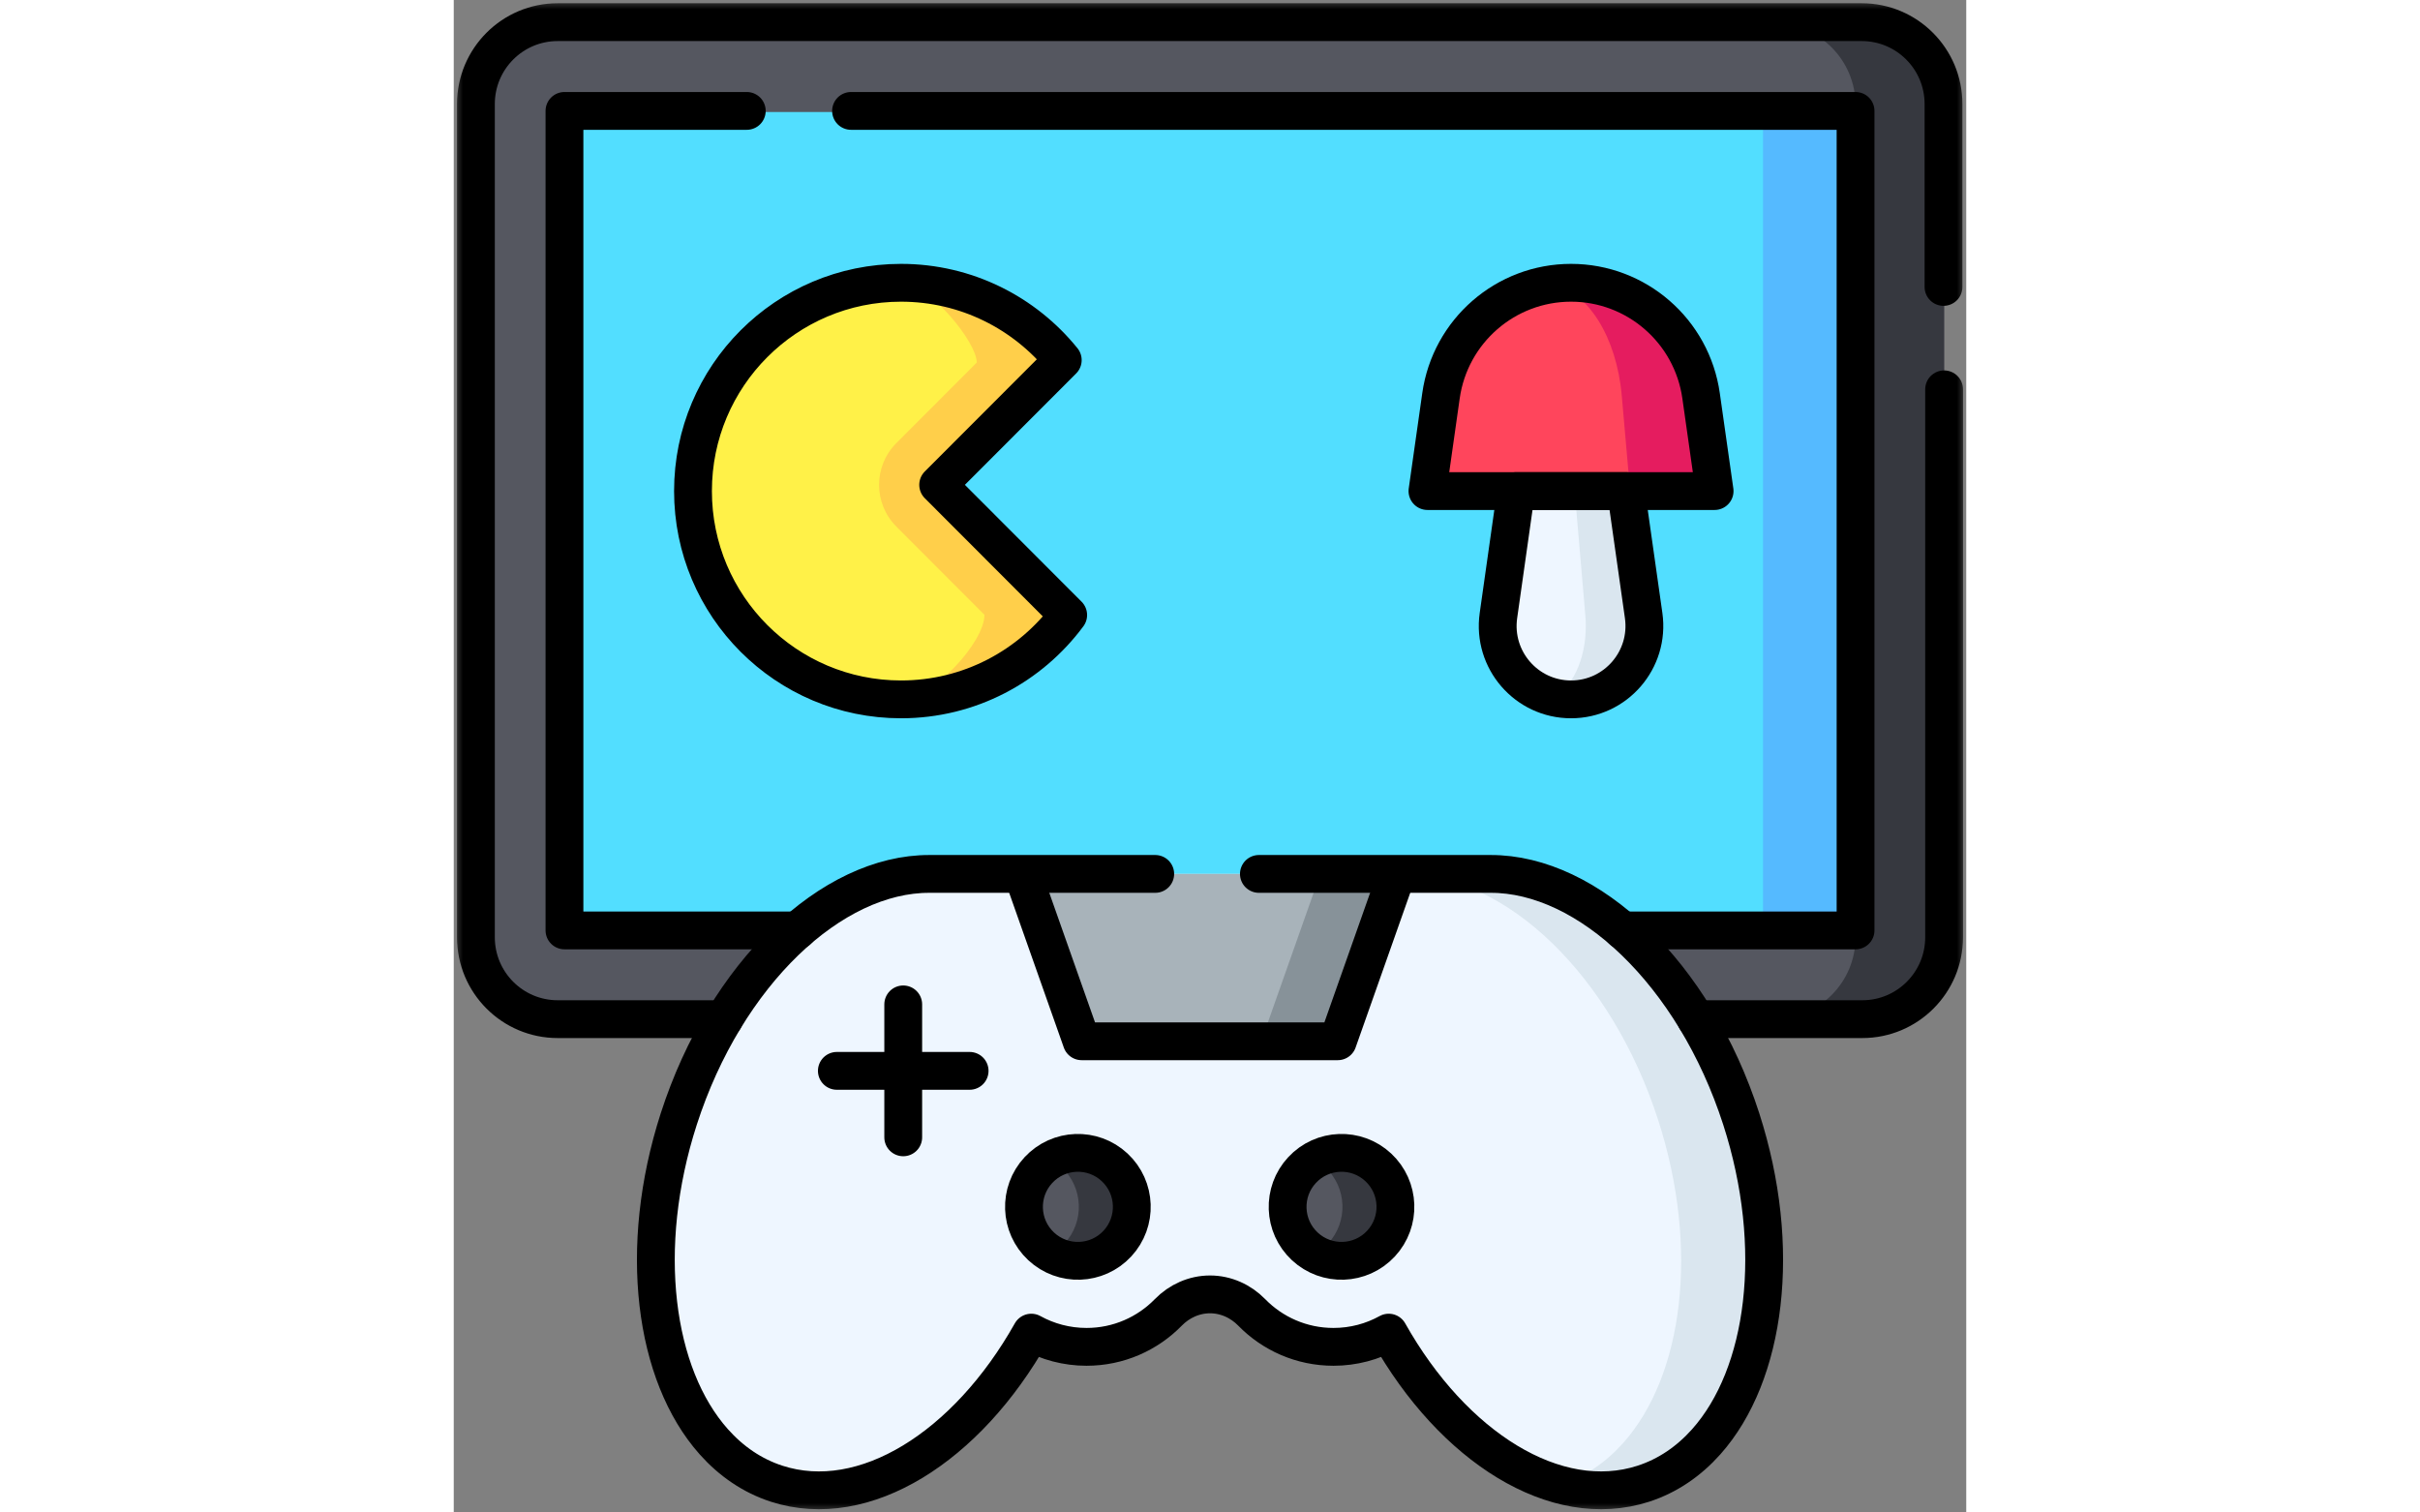
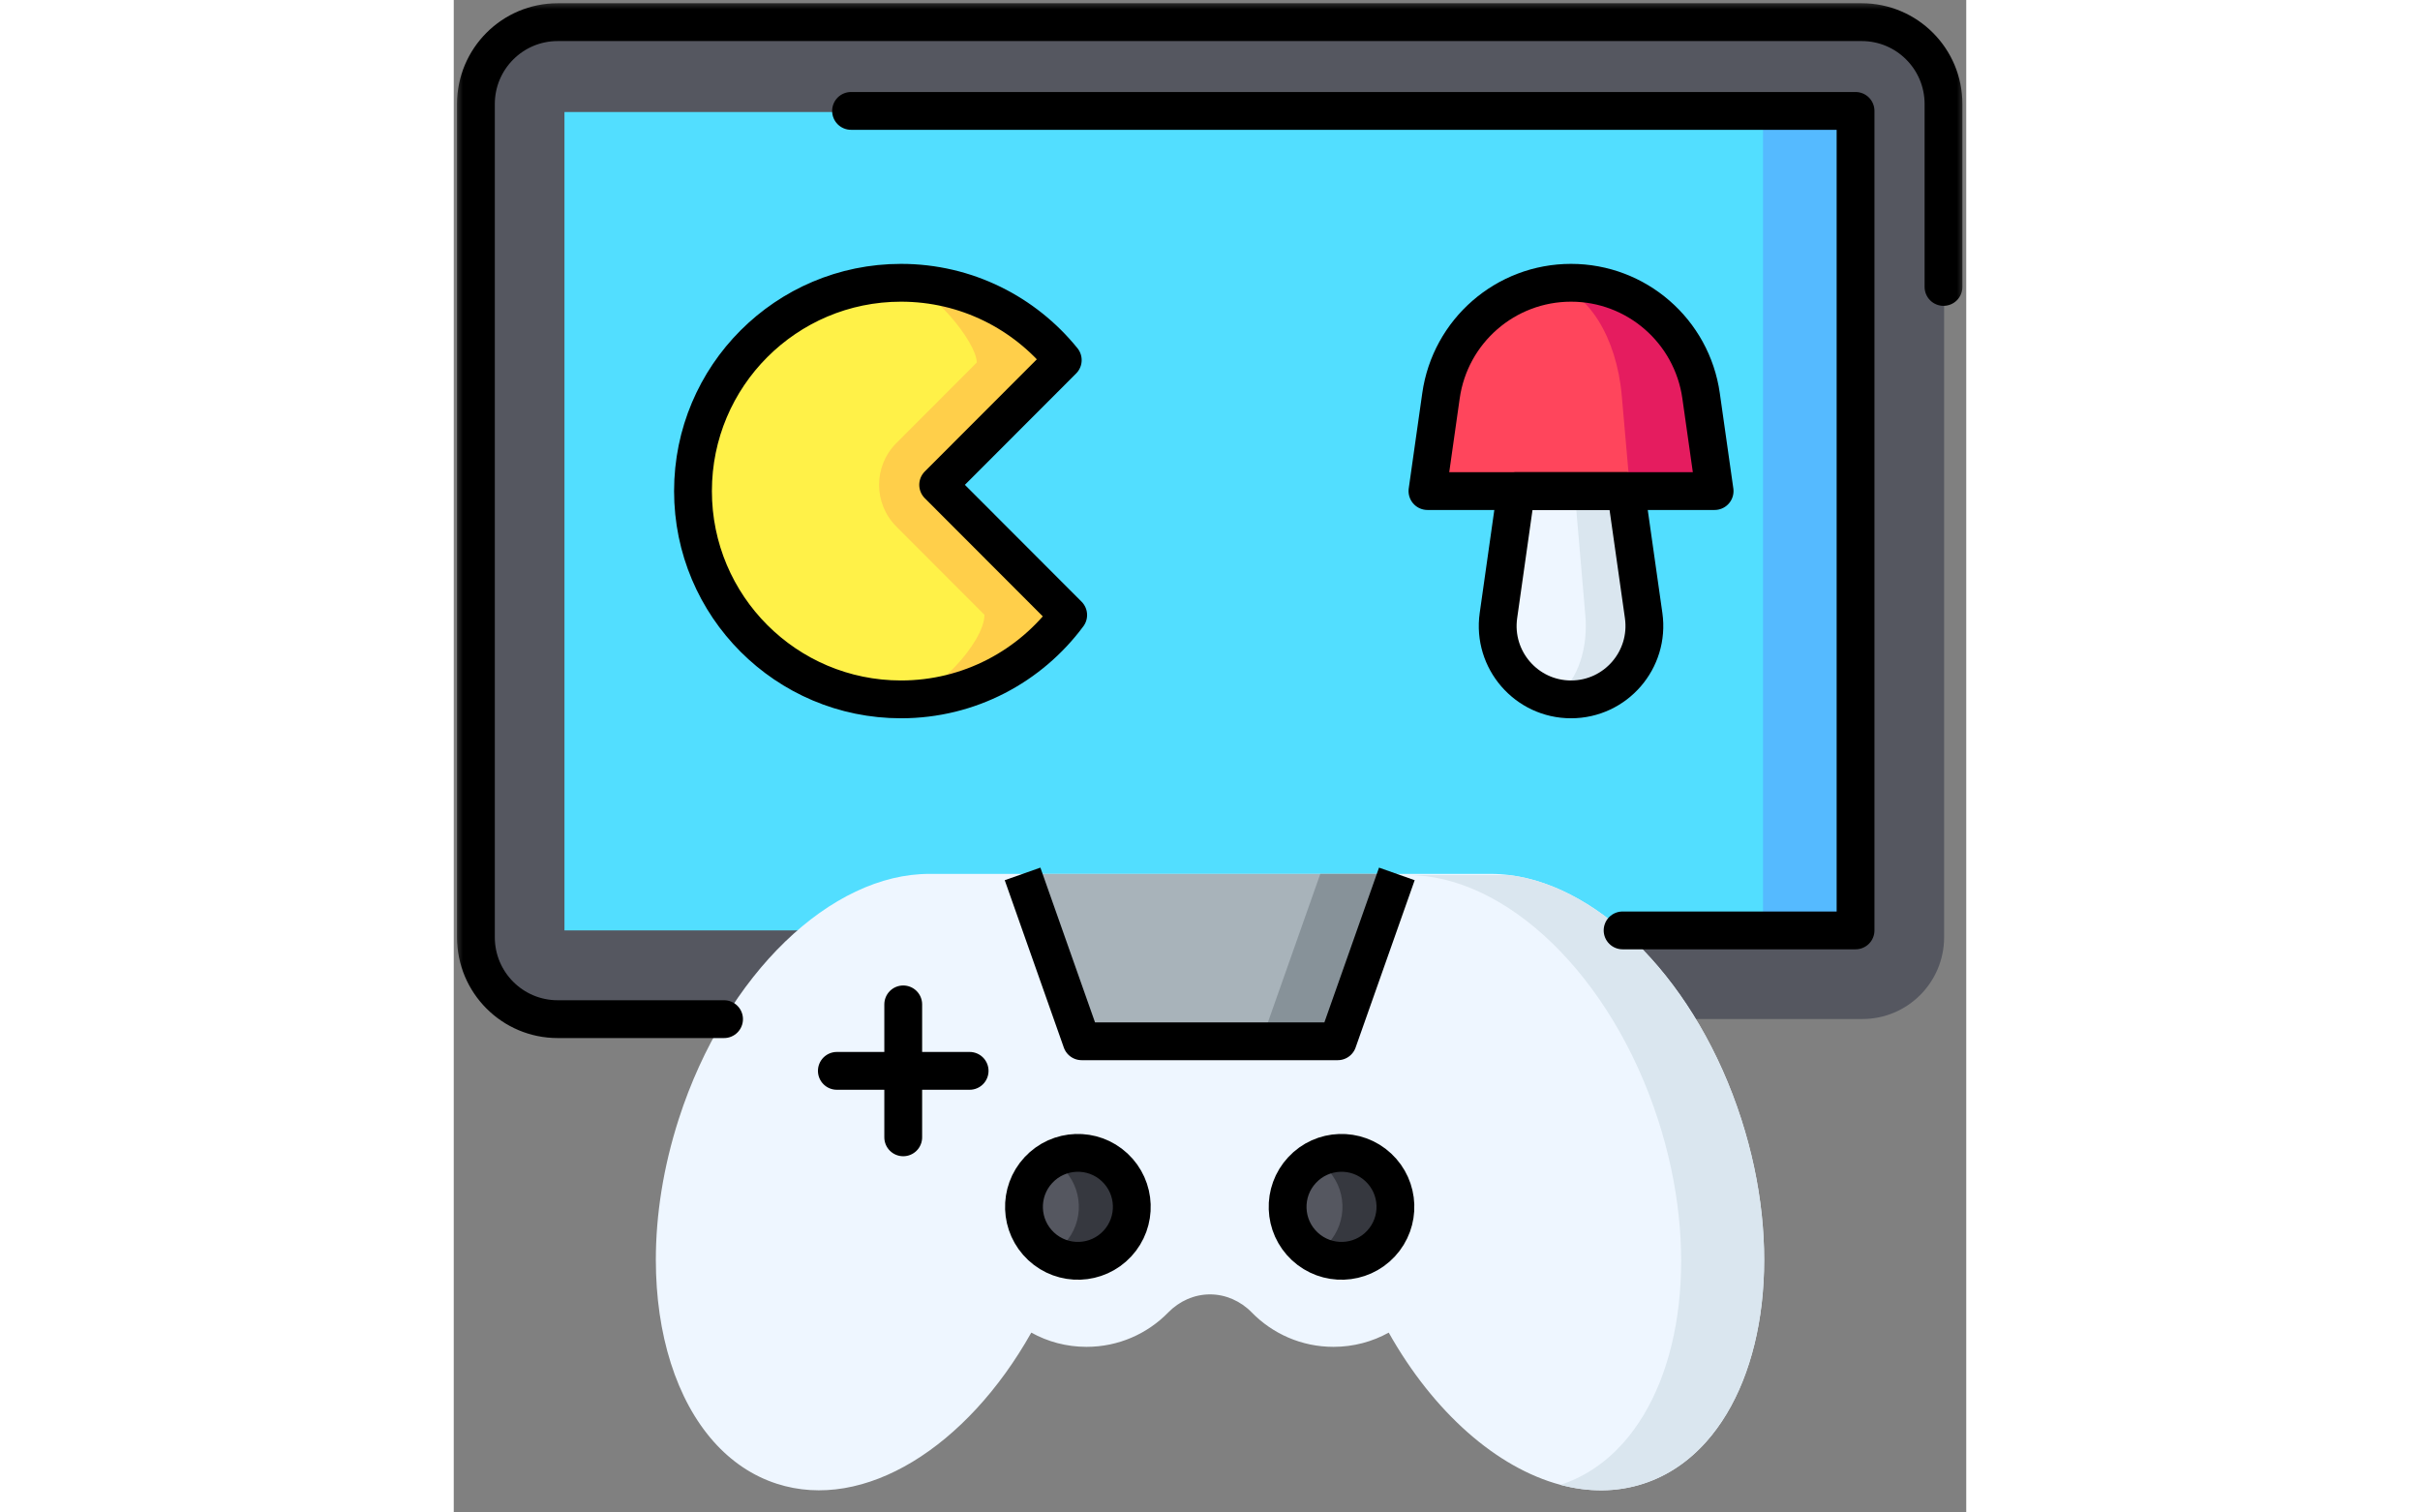
<svg xmlns="http://www.w3.org/2000/svg" width="80" height="50" viewBox="0 0 80 80" fill="none">
  <rect x="0" y="0" width="80" height="80" fill="#808080" stroke="none" />
  <g clip-path="url(#clip0_117_471)">
    <mask id="mask0_117_471" style="mask-type: luminance" maskUnits="userSpaceOnUse" x="0" y="0" width="80" height="80">
      <path d="M0 7.62939e-06H80V80H0V7.62939e-06Z" fill="white" />
    </mask>
    <g mask="url(#mask0_117_471)">
      <path d="M78.829 5.563V49.574C78.829 51.963 76.893 53.899 74.504 53.899H5.497C3.108 53.899 1.172 51.963 1.172 49.574V5.563C1.172 3.174 3.108 1.237 5.497 1.237H74.504C76.893 1.237 78.829 3.174 78.829 5.563Z" fill="#555760" />
-       <path d="M78.829 5.563V49.574C78.829 51.963 76.893 53.899 74.504 53.899H69.819C72.208 53.899 74.144 51.963 74.144 49.574V5.563C74.144 3.174 72.208 1.237 69.819 1.237H74.504C76.893 1.237 78.829 3.174 78.829 5.563Z" fill="#36383F" />
      <path d="M5.856 49.212H74.145V5.925H5.856V49.212Z" fill="#52DEFF" />
      <path d="M69.251 49.212H74.145V5.925H69.251V49.212Z" fill="#55BAFF" />
      <path d="M66.247 76.259C65.325 77.293 64.209 78.061 62.917 78.478C61.505 78.936 60.017 78.933 58.536 78.537C55.162 77.636 51.819 74.692 49.453 70.486C48.587 70.967 47.589 71.239 46.531 71.239C44.837 71.239 43.306 70.542 42.208 69.419C41.916 69.118 41.572 68.881 41.198 68.717C40.823 68.553 40.419 68.464 40 68.464C39.164 68.464 38.377 68.82 37.792 69.419C36.695 70.542 35.164 71.239 33.47 71.239C32.411 71.239 31.414 70.967 30.548 70.486C27.144 76.54 21.709 79.976 17.083 78.478C15.792 78.061 14.675 77.293 13.753 76.259C11.778 74.042 10.689 70.584 10.689 66.637C10.689 64.275 11.08 61.736 11.903 59.183C14.387 51.484 19.992 46.203 25.172 46.223H54.859C55.186 46.223 55.514 46.243 55.844 46.286C60.725 46.9 65.773 51.984 68.097 59.183C70.297 66 69.406 72.714 66.247 76.259Z" fill="#EEF6FF" />
      <path d="M68.097 59.183C70.297 66 69.406 72.714 66.247 76.259C65.325 77.293 64.209 78.061 62.917 78.478C61.505 78.936 60.017 78.933 58.536 78.537C59.823 78.12 60.936 77.353 61.856 76.322C65.016 72.776 65.906 66.062 63.706 59.247C61.227 51.561 55.641 46.286 50.469 46.286H55.844C60.725 46.9 65.773 51.984 68.097 59.183Z" fill="#DAE6EF" />
      <path d="M35.1 65.78C34.183 66.764 32.733 66.956 31.613 66.32C31.421 66.212 31.239 66.08 31.07 65.923C29.917 64.85 29.853 63.044 30.925 61.889C31.131 61.667 31.363 61.486 31.613 61.345C32.666 60.752 34.024 60.875 34.955 61.744C36.108 62.817 36.174 64.625 35.1 65.78Z" fill="#555760" />
      <path d="M35.1 65.78C34.183 66.764 32.733 66.956 31.613 66.32C31.863 66.181 32.094 66 32.299 65.78C33.372 64.625 33.306 62.817 32.155 61.744C31.986 61.587 31.805 61.455 31.613 61.345C32.666 60.752 34.024 60.875 34.955 61.744C36.108 62.817 36.174 64.625 35.1 65.78Z" fill="#36383F" />
      <path d="M49.044 65.78C48.126 66.764 46.676 66.956 45.556 66.32C45.364 66.212 45.183 66.08 45.014 65.923C43.861 64.85 43.797 63.044 44.868 61.889C45.075 61.667 45.306 61.486 45.556 61.345C46.609 60.752 47.967 60.875 48.898 61.744C50.051 62.817 50.117 64.625 49.044 65.78Z" fill="#555760" />
      <path d="M49.044 65.78C48.127 66.764 46.676 66.956 45.556 66.32C45.806 66.181 46.037 66 46.242 65.78C47.316 64.625 47.25 62.817 46.098 61.744C45.93 61.587 45.748 61.455 45.556 61.345C46.609 60.752 47.967 60.875 48.898 61.744C50.051 62.817 50.117 64.625 49.044 65.78Z" fill="#36383F" />
      <path d="M49.883 46.224L46.758 55.076H33.211L30.086 46.224H49.883Z" fill="#A8B3BA" />
-       <path d="M45.834 46.224L42.709 55.076H46.758L49.883 46.224H45.834Z" fill="#879299" />
+       <path d="M45.834 46.224L42.709 55.076H46.758L49.883 46.224H45.834" fill="#879299" />
      <path d="M32.498 32.531C30.508 35.219 27.325 36.967 23.733 36.991C23.706 36.992 23.681 36.992 23.656 36.992C17.58 36.992 12.655 32.059 12.655 25.975C12.655 19.889 17.58 14.958 23.656 14.958C23.678 14.958 23.702 14.958 23.724 14.959C27.152 14.978 30.208 16.567 32.211 19.047L25.622 25.645L32.498 32.531Z" fill="#FFF148" />
      <path d="M32.499 32.531C30.508 35.219 27.325 36.967 23.733 36.99C25.353 36.9 28.07 33.983 28.07 32.519L23.411 27.853C22.192 26.633 22.192 24.656 23.411 23.437L27.664 19.176C27.664 18.09 25.169 15.054 23.724 14.959C27.152 14.978 30.208 16.567 32.211 19.047L25.622 25.645L32.499 32.531Z" fill="#FFCF4A" />
      <path d="M62.975 33.115C62.975 35.222 61.267 36.992 59.097 36.992C58.761 36.992 58.435 36.95 58.125 36.869C56.264 36.391 54.972 34.566 55.257 32.561L56.191 25.975H62.003L62.936 32.561C62.963 32.748 62.975 32.933 62.975 33.115Z" fill="#EEF6FF" />
      <path d="M62.975 33.115C62.975 35.222 61.267 36.992 59.097 36.992C58.761 36.992 58.434 36.95 58.125 36.869C59.142 36.431 59.877 34.894 59.877 33.117C59.877 32.934 59.869 32.748 59.853 32.561L59.289 25.975H62.003L62.936 32.561C62.962 32.748 62.975 32.933 62.975 33.115Z" fill="#DAE6EF" />
      <path d="M66.69 25.975H51.503L52.217 20.936C52.658 17.829 55.103 15.447 58.131 15.025C58.447 14.981 58.77 14.958 59.097 14.958C62.556 14.958 65.489 17.506 65.975 20.936L66.69 25.975Z" fill="#FF455C" />
      <path d="M66.691 25.975H62.222L61.78 20.936C61.508 17.829 59.998 15.447 58.131 15.025C58.447 14.981 58.77 14.958 59.097 14.958C62.556 14.958 65.489 17.506 65.975 20.936L66.691 25.975Z" fill="#E51C5F" />
      <path d="M14.297 53.906H5.498C3.109 53.906 1.172 51.967 1.172 49.574V5.504C1.172 3.111 3.109 1.172 5.498 1.172H74.471C76.861 1.172 78.797 3.111 78.797 5.504V15.177" stroke="black" stroke-width="2" stroke-miterlimit="10" stroke-linecap="round" stroke-linejoin="round" />
-       <path d="M78.829 20.593V49.574C78.829 51.967 76.892 53.906 74.503 53.906H65.704" stroke="black" stroke-width="2" stroke-miterlimit="10" stroke-linecap="round" stroke-linejoin="round" />
      <path d="M21.014 5.866H74.145V49.212H61.823" stroke="black" stroke-width="2" stroke-miterlimit="10" stroke-linecap="round" stroke-linejoin="round" />
-       <path d="M18.177 49.212H5.856V5.866H15.499" stroke="black" stroke-width="2" stroke-miterlimit="10" stroke-linecap="round" stroke-linejoin="round" />
-       <path d="M37.103 46.224H25.172C19.992 46.203 14.388 51.484 11.903 59.183C9.704 66 10.595 72.713 13.754 76.259C14.676 77.294 15.792 78.061 17.083 78.479C21.71 79.976 27.143 76.54 30.548 70.487C31.414 70.966 32.412 71.239 33.47 71.239C35.164 71.239 36.695 70.542 37.793 69.418C38.377 68.82 39.165 68.464 40.001 68.464C40.836 68.464 41.624 68.82 42.208 69.418C43.306 70.542 44.837 71.239 46.531 71.239C47.589 71.239 48.587 70.966 49.453 70.487C52.858 76.54 58.291 79.976 62.918 78.479C64.209 78.061 65.325 77.294 66.247 76.259C69.406 72.713 70.297 66 68.098 59.183C65.613 51.484 60.009 46.203 54.829 46.224H42.586" stroke="black" stroke-width="2" stroke-miterlimit="10" stroke-linecap="round" stroke-linejoin="round" />
      <path d="M34.955 61.743C33.802 60.669 31.998 60.734 30.925 61.889C29.852 63.043 29.917 64.85 31.07 65.924C32.223 66.998 34.027 66.933 35.1 65.779C36.173 64.624 36.108 62.818 34.955 61.743Z" stroke="black" stroke-width="2" stroke-miterlimit="10" stroke-linejoin="round" />
      <path d="M48.899 61.743C47.746 60.669 45.942 60.734 44.869 61.889C43.796 63.043 43.861 64.85 45.014 65.924C46.167 66.998 47.971 66.933 49.044 65.779C50.117 64.624 50.052 62.818 48.899 61.743Z" stroke="black" stroke-width="2" stroke-miterlimit="10" stroke-linejoin="round" />
      <path d="M23.774 53.125V60.157" stroke="black" stroke-width="2" stroke-miterlimit="10" stroke-linecap="round" stroke-linejoin="round" />
      <path d="M27.286 56.641H20.263" stroke="black" stroke-width="2" stroke-miterlimit="10" stroke-linecap="round" stroke-linejoin="round" />
      <path d="M49.883 46.224L46.758 55.076H33.211L30.086 46.224" stroke="black" stroke-width="2" stroke-miterlimit="10" stroke-linejoin="round" />
      <path d="M25.622 25.645L32.212 19.047C30.195 16.552 27.111 14.957 23.657 14.957C17.58 14.957 12.654 19.89 12.654 25.974C12.654 32.059 17.58 36.992 23.657 36.992C27.28 36.992 30.494 35.237 32.499 32.531L25.622 25.645Z" stroke="black" stroke-width="2" stroke-miterlimit="10" stroke-linejoin="round" />
      <path d="M62.002 25.974H56.19L55.256 32.561C54.924 34.9 56.737 36.992 59.096 36.992C61.456 36.992 63.268 34.9 62.937 32.561L62.002 25.974Z" stroke="black" stroke-width="2" stroke-miterlimit="10" stroke-linecap="round" stroke-linejoin="round" />
      <path d="M59.096 14.957C55.636 14.957 52.703 17.506 52.217 20.937L51.502 25.974H66.69L65.975 20.937C65.489 17.506 62.556 14.957 59.096 14.957Z" stroke="black" stroke-width="2" stroke-miterlimit="10" stroke-linecap="round" stroke-linejoin="round" />
    </g>
  </g>
  <defs>
    <clipPath id="clip0_117_471">
      <rect width="80" height="80" fill="white" />
    </clipPath>
  </defs>
</svg>